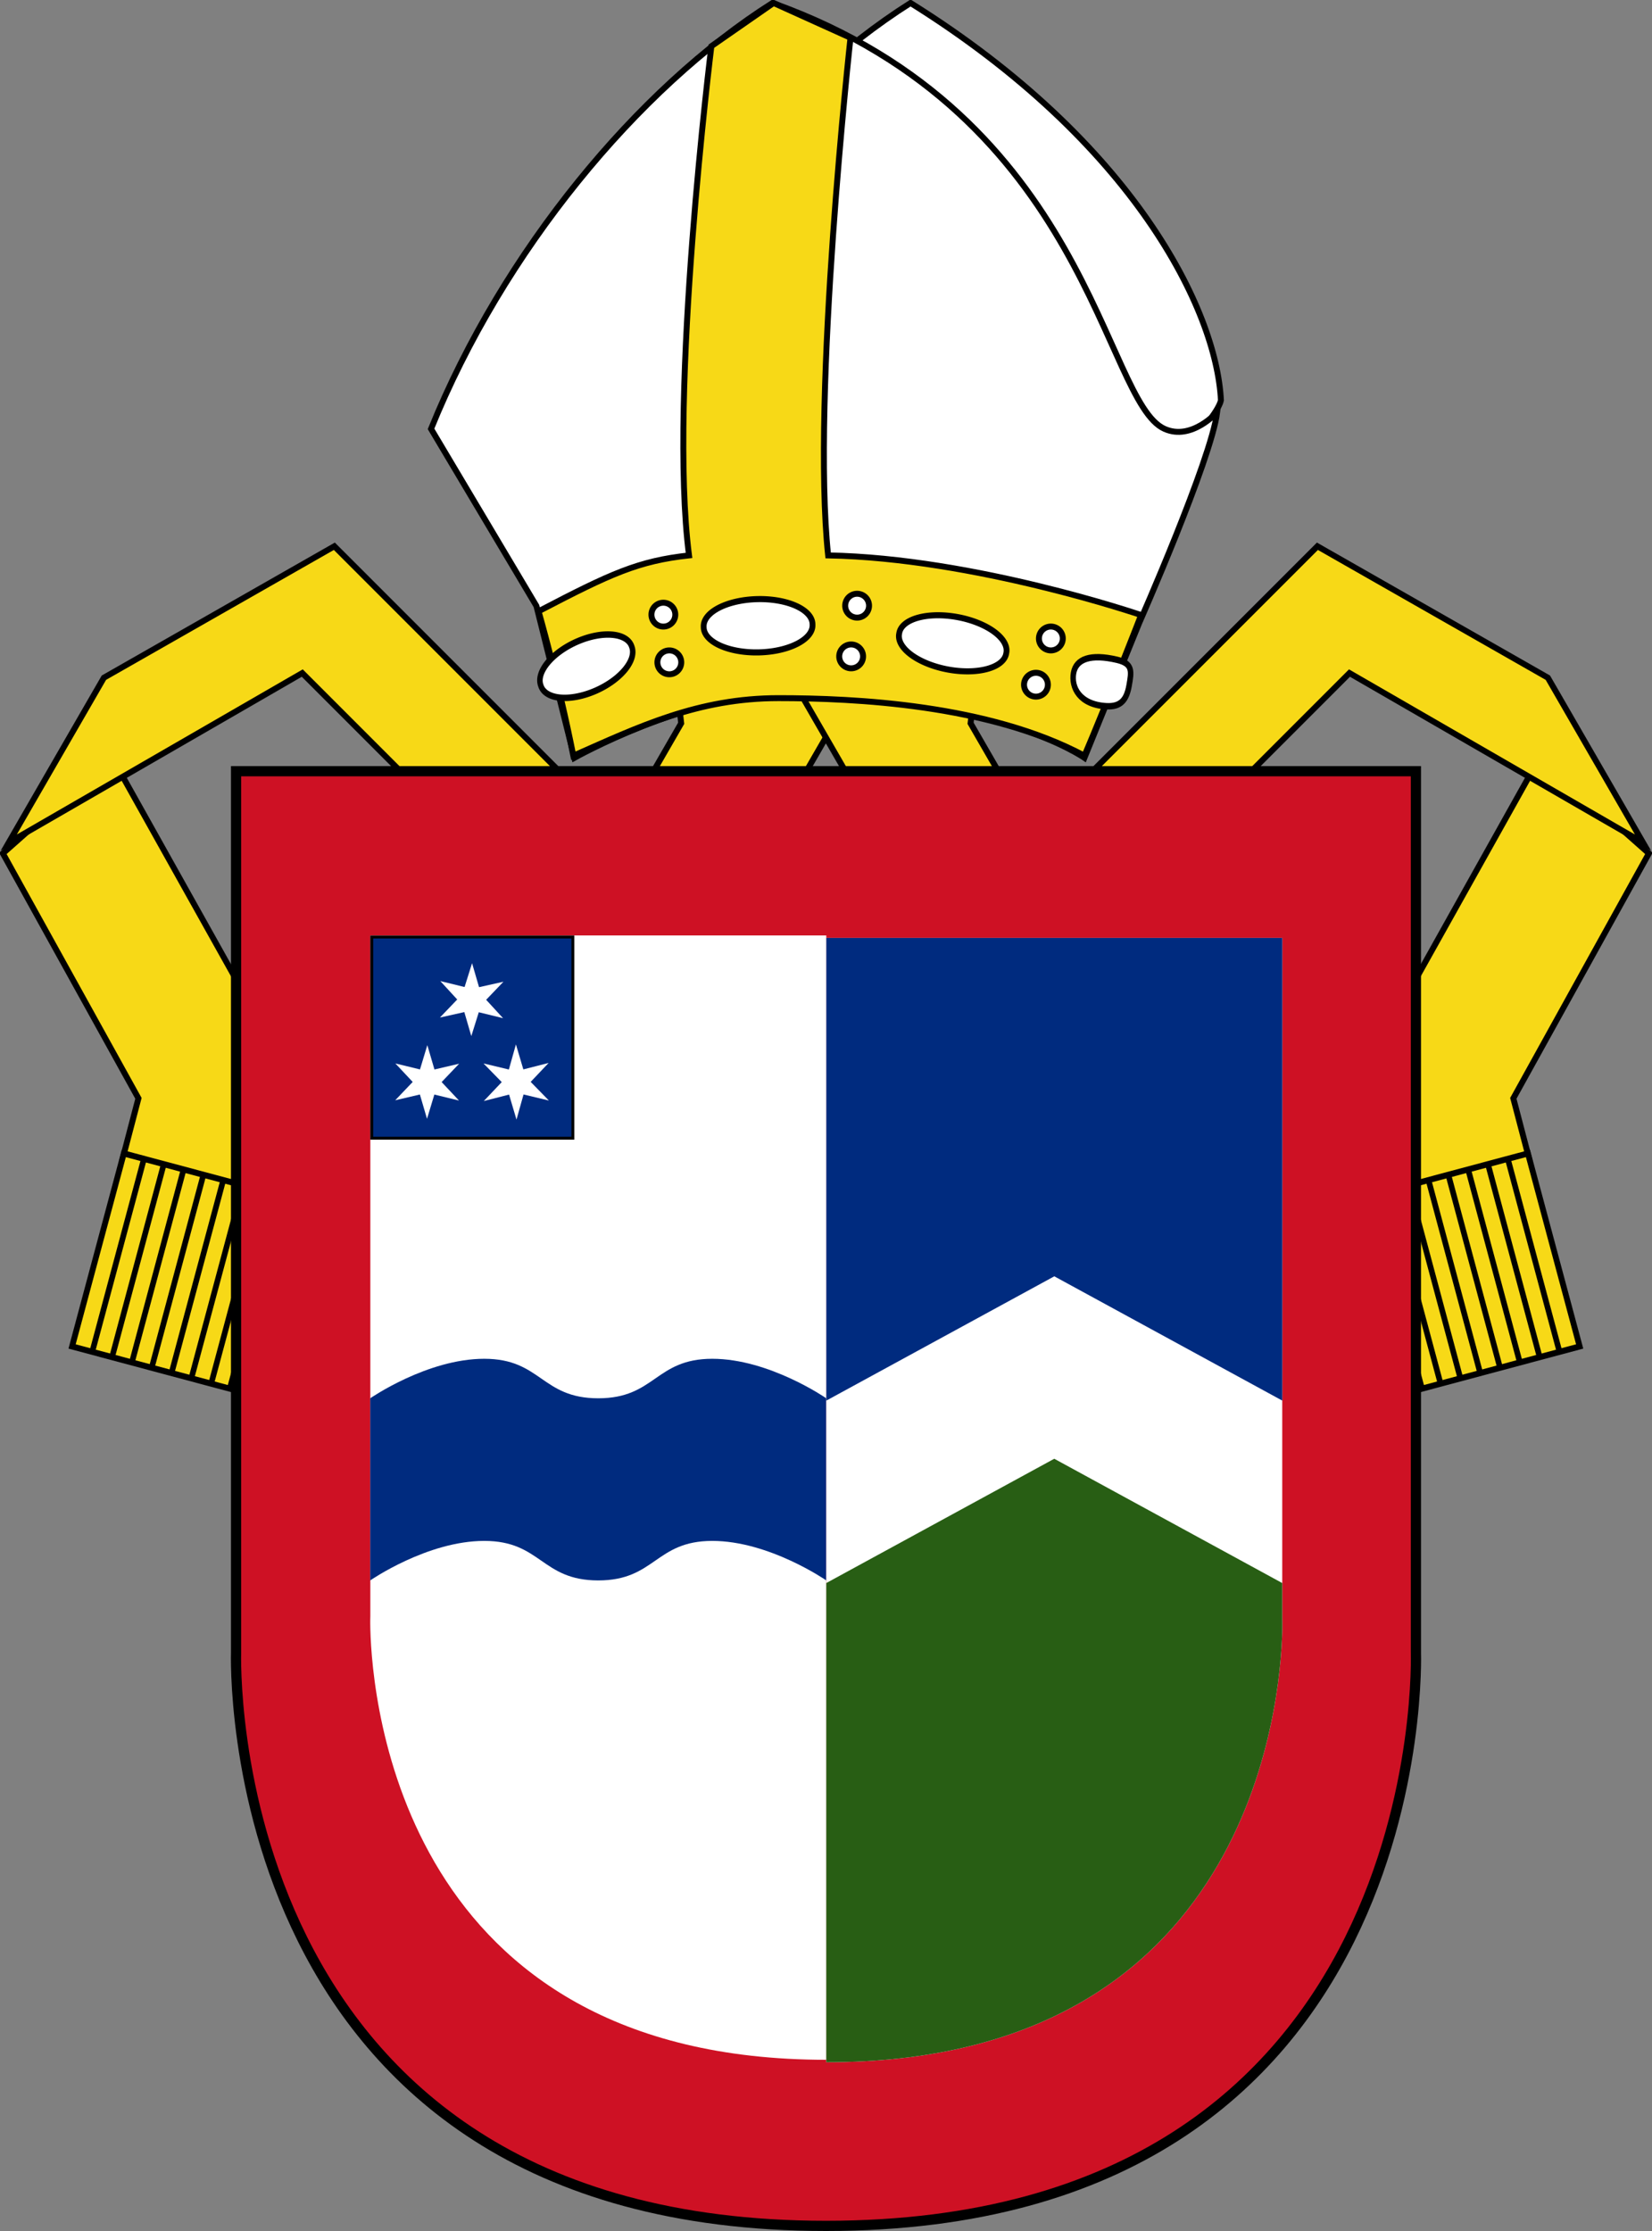
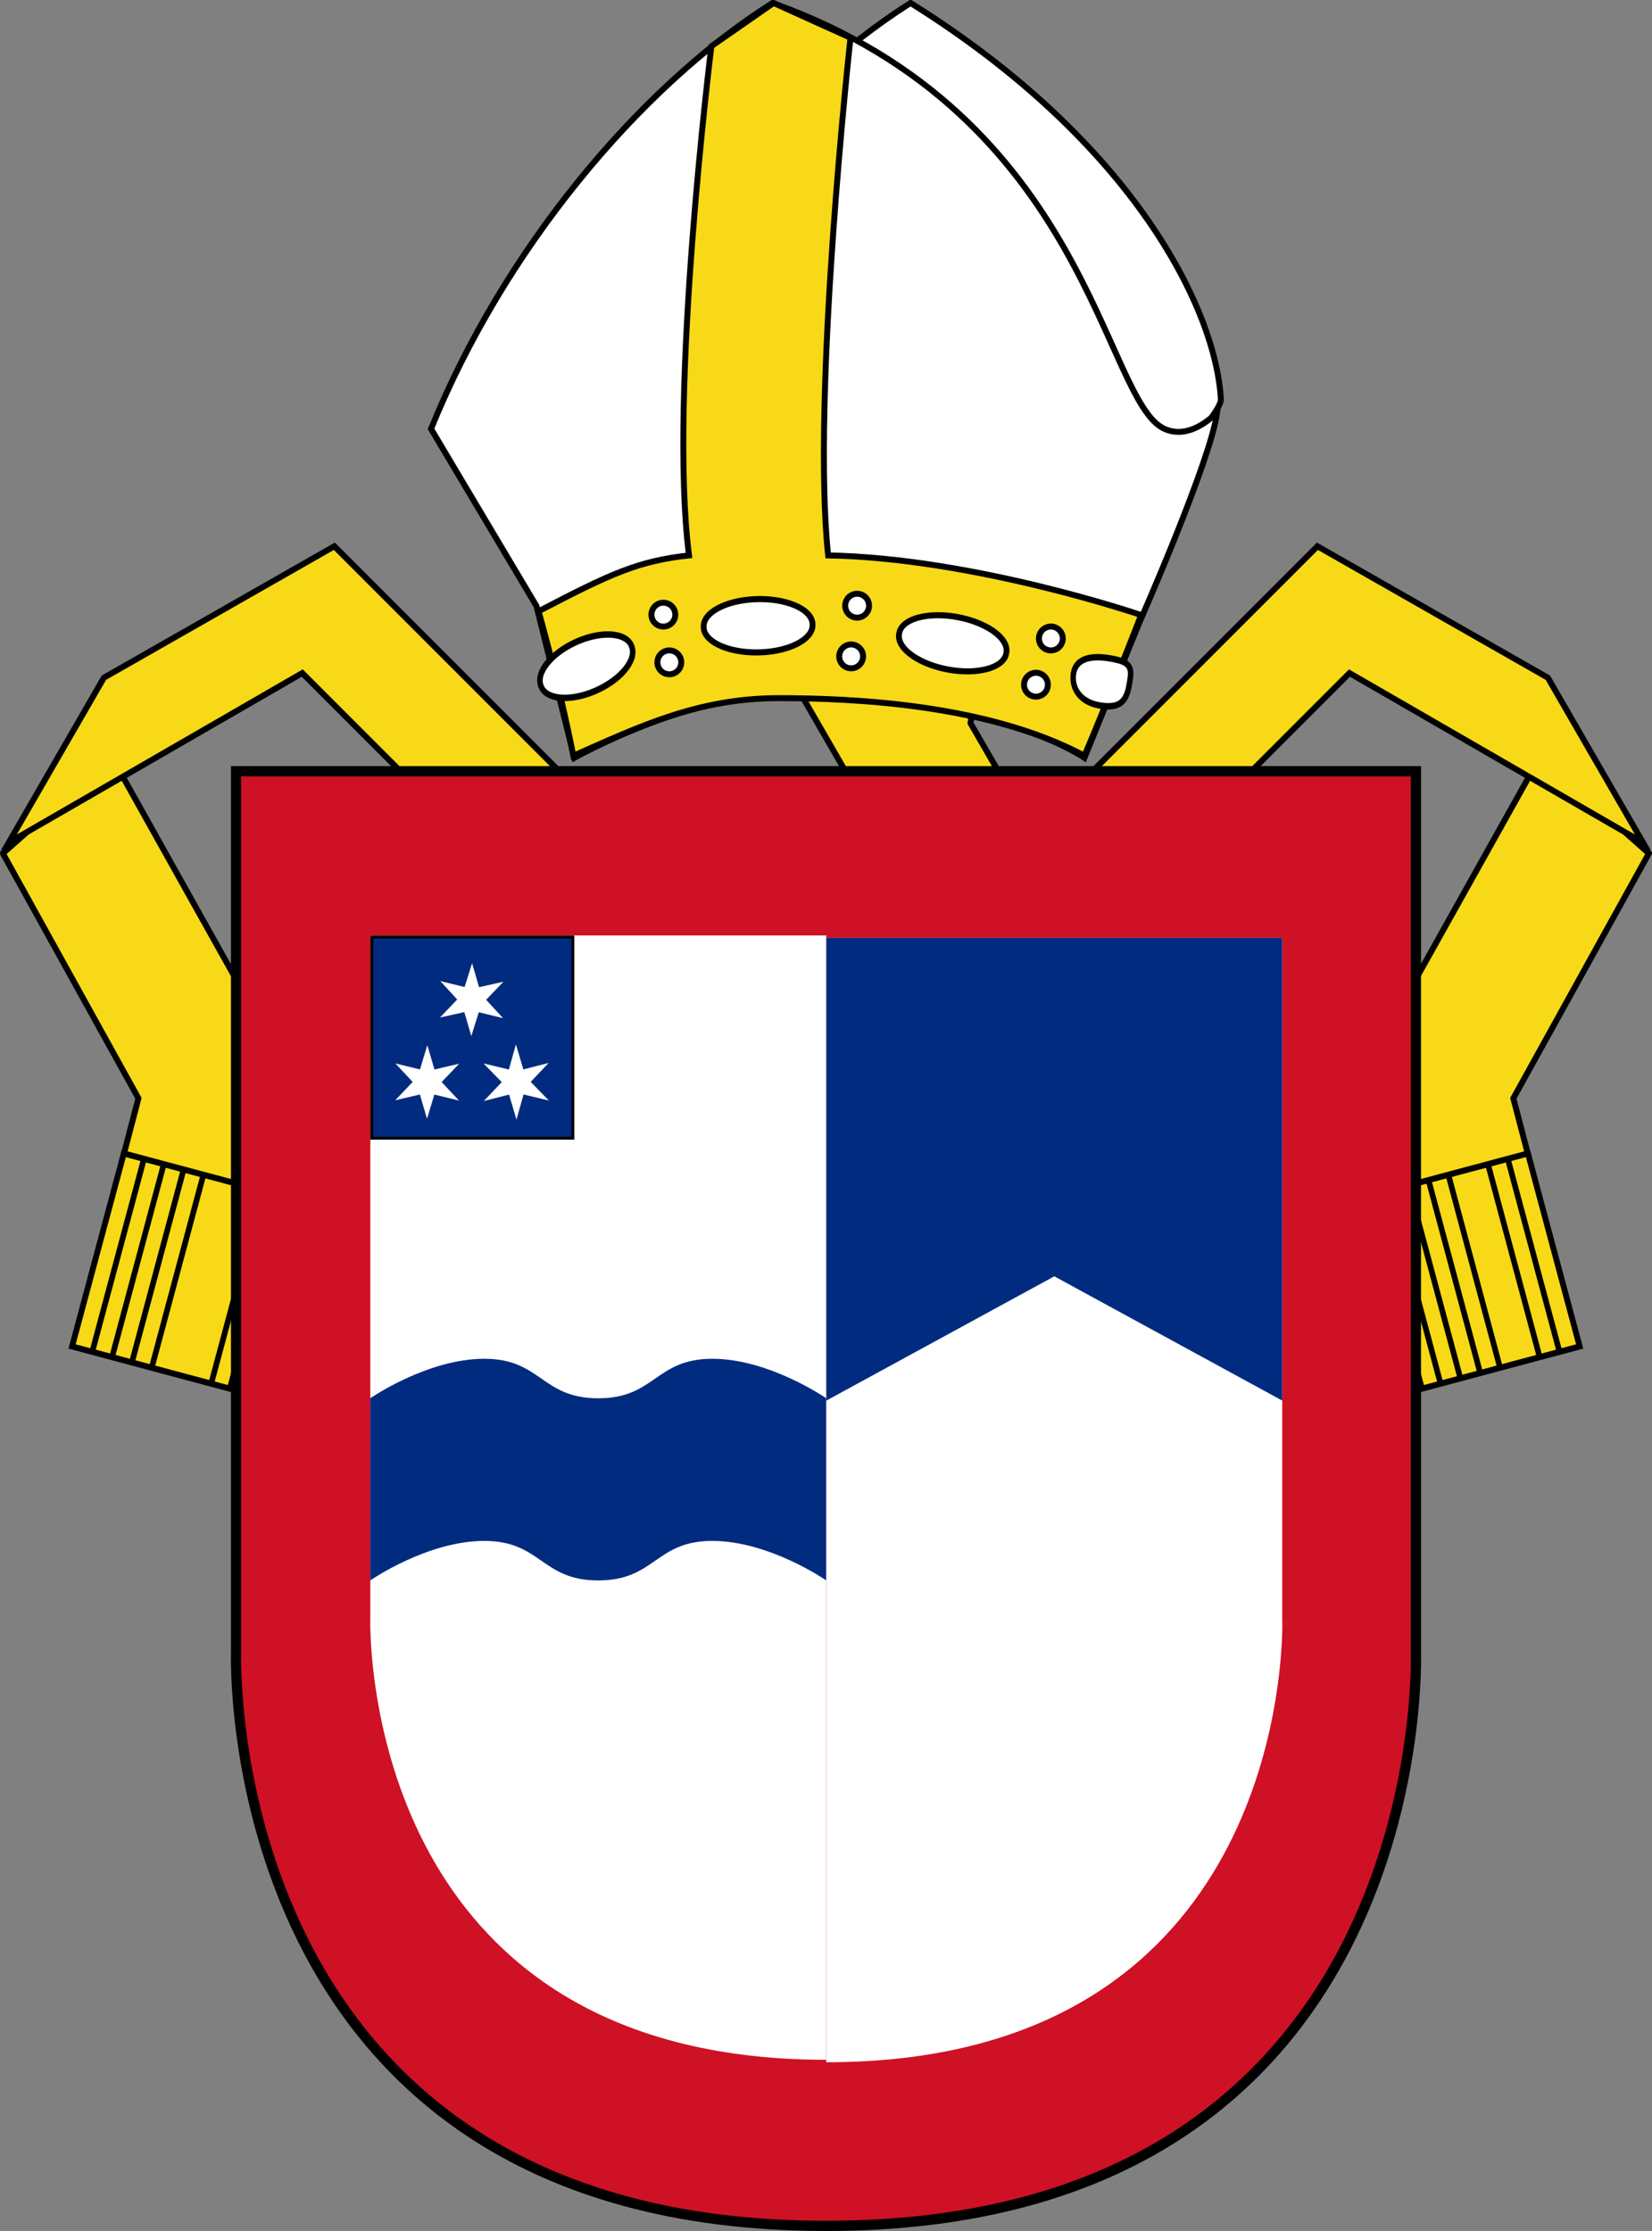
<svg xmlns="http://www.w3.org/2000/svg" xmlns:ns1="http://inkscape.sourceforge.net/DTD/sodipodi-0.dtd" xmlns:ns2="http://www.inkscape.org/namespaces/inkscape" width="100" height="135" id="svg10797" ns1:version="0.32" ns2:version="0.43" version="1.0" ns1:docbase="C:\WIKIPEDI\EpiscopalArms" ns1:docname="Angl-NZ-Waikato-Arms.svg">
  <rect width="100%" height="100%" fill="#808080" stroke="none" />
  <defs id="defs10799" />
  <ns1:namedview id="base" pagecolor="#ffffff" bordercolor="#666666" borderopacity="1.0" ns2:pageopacity="0.0" ns2:pageshadow="2" ns2:zoom="2.2038161" ns2:cx="36.350951" ns2:cy="46.607442" ns2:document-units="px" ns2:current-layer="layer1" ns2:window-width="756" ns2:window-height="540" ns2:window-x="36" ns2:window-y="33" />
  <g ns2:label="Layer 1" ns2:groupmode="layer" id="layer1">
    <g id="g11383">
      <g style="fill:#f7d917;fill-opacity:1;stroke-width:0.35;stroke-miterlimit:4;stroke-dasharray:none" transform="matrix(1.026,0,0,1.026,-220.424,-20.54)" id="g7414">
        <g style="fill:#f7d917;fill-opacity:1;stroke-width:0.35;stroke-miterlimit:4;stroke-dasharray:none" id="g7416">
          <g transform="translate(216.353,15.512)" style="fill:#f7d917;fill-opacity:1;stroke:#000000;stroke-width:0.35;stroke-miterlimit:4;stroke-dasharray:none;stroke-opacity:1" id="g7418">
            <a style="fill:#f7d917;fill-opacity:1;stroke:#000000;stroke-width:0.35;stroke-miterlimit:4;stroke-dasharray:none;stroke-opacity:1" id="a7420" transform="translate(0,0.746)">
              <path id="path7422" d="M -1.345,54.093 L 6.653,68.538 L 5.724,72.082 C 5.724,72.082 14.956,74.722 14.988,74.691 L 16.477,68.787 L 5.077,48.403 L -1.345,54.093 z " style="fill:#f7d917;fill-opacity:1;fill-rule:evenodd;stroke:#000000;stroke-width:0.35;stroke-linecap:butt;stroke-linejoin:miter;stroke-miterlimit:4;stroke-dasharray:none;stroke-opacity:1" ns1:nodetypes="ccccccc" />
            </a>
-             <path style="fill:#f7d917;fill-opacity:1;fill-rule:evenodd;stroke:#000000;stroke-width:0.35;stroke-linecap:butt;stroke-linejoin:miter;stroke-miterlimit:4;stroke-dasharray:none;stroke-opacity:1" d="M 38.674,47.164 L 32.016,58.695 L 41.037,58.695 L 49.583,43.892 L 38.301,43.892 L 38.674,47.164 z " id="path7424" />
            <path style="fill:#f7d917;fill-opacity:1;fill-rule:evenodd;stroke:#000000;stroke-width:0.35;stroke-linecap:butt;stroke-linejoin:miter;stroke-miterlimit:4;stroke-dasharray:none;stroke-opacity:1" d="M 4.616,44.476 L -1,54.202 L 16.319,44.203 L 30.811,58.695 L 40.181,58.695 L 18.211,36.725 L 4.616,44.476 z " id="path7426" />
          </g>
          <g style="fill:#f7d917;fill-opacity:1;stroke-width:0.355;stroke-miterlimit:4;stroke-dasharray:none" transform="matrix(0.938,0.251,-0.259,0.966,57.265,-45.235)" id="g7428">
            <rect style="fill:#f7d917;fill-opacity:1;stroke:#000000;stroke-width:0.355;stroke-miterlimit:4;stroke-dasharray:none;stroke-opacity:1" id="rect7430" width="9.924" height="11.783" x="199.556" y="86.122" />
            <g style="fill:#f7d917;fill-opacity:1;stroke-width:0.366;stroke-miterlimit:4;stroke-dasharray:none" id="g7432" transform="matrix(0.94,0,0,1,4.152,-2.017)">
              <path id="path7434" d="M 209.225,99.968 L 209.225,88.093" style="fill:#f7d917;fill-opacity:1;fill-rule:evenodd;stroke:#000000;stroke-width:0.366;stroke-linecap:butt;stroke-linejoin:miter;stroke-miterlimit:4;stroke-dasharray:none;stroke-opacity:1" />
              <path id="path7436" d="M 210.552,99.968 L 210.552,88.093" style="fill:#f7d917;fill-opacity:1;fill-rule:evenodd;stroke:#000000;stroke-width:0.366;stroke-linecap:butt;stroke-linejoin:miter;stroke-miterlimit:4;stroke-dasharray:none;stroke-opacity:1" />
              <path id="path7438" d="M 211.878,99.968 L 211.878,88.093" style="fill:#f7d917;fill-opacity:1;fill-rule:evenodd;stroke:#000000;stroke-width:0.366;stroke-linecap:butt;stroke-linejoin:miter;stroke-miterlimit:4;stroke-dasharray:none;stroke-opacity:1" />
              <path id="path7440" d="M 213.204,99.968 L 213.204,88.093" style="fill:#f7d917;fill-opacity:1;fill-rule:evenodd;stroke:#000000;stroke-width:0.366;stroke-linecap:butt;stroke-linejoin:miter;stroke-miterlimit:4;stroke-dasharray:none;stroke-opacity:1" />
-               <path id="path7442" d="M 214.531,99.968 L 214.531,88.093" style="fill:#f7d917;fill-opacity:1;fill-rule:evenodd;stroke:#000000;stroke-width:0.366;stroke-linecap:butt;stroke-linejoin:miter;stroke-miterlimit:4;stroke-dasharray:none;stroke-opacity:1" />
-               <path id="path7444" d="M 215.857,99.968 L 215.857,88.093" style="fill:#f7d917;fill-opacity:1;fill-rule:evenodd;stroke:#000000;stroke-width:0.366;stroke-linecap:butt;stroke-linejoin:miter;stroke-miterlimit:4;stroke-dasharray:none;stroke-opacity:1" />
              <path id="path7446" d="M 217.184,99.968 L 217.184,88.093" style="fill:#f7d917;fill-opacity:1;fill-rule:evenodd;stroke:#000000;stroke-width:0.366;stroke-linecap:butt;stroke-linejoin:miter;stroke-miterlimit:4;stroke-dasharray:none;stroke-opacity:1" />
            </g>
          </g>
        </g>
        <g style="fill:#f7d917;fill-opacity:1;stroke-width:0.35;stroke-miterlimit:4;stroke-dasharray:none" id="g7448" transform="matrix(-1,0,0,1,527.128,0)">
          <g transform="translate(216.353,15.512)" style="fill:#f7d917;fill-opacity:1;stroke:#000000;stroke-width:0.35;stroke-miterlimit:4;stroke-dasharray:none;stroke-opacity:1" id="g7450">
            <a style="fill:#f7d917;fill-opacity:1;stroke:#000000;stroke-width:0.35;stroke-miterlimit:4;stroke-dasharray:none;stroke-opacity:1" id="a7452" transform="translate(0,0.746)">
              <path id="path7454" d="M -1.345,54.093 L 6.653,68.538 L 5.724,72.082 C 5.724,72.082 14.956,74.722 14.988,74.691 L 16.477,68.787 L 5.077,48.403 L -1.345,54.093 z " style="fill:#f7d917;fill-opacity:1;fill-rule:evenodd;stroke:#000000;stroke-width:0.35;stroke-linecap:butt;stroke-linejoin:miter;stroke-miterlimit:4;stroke-dasharray:none;stroke-opacity:1" ns1:nodetypes="ccccccc" />
            </a>
            <path style="fill:#f7d917;fill-opacity:1;fill-rule:evenodd;stroke:#000000;stroke-width:0.35;stroke-linecap:butt;stroke-linejoin:miter;stroke-miterlimit:4;stroke-dasharray:none;stroke-opacity:1" d="M 38.674,47.164 L 32.016,58.695 L 41.037,58.695 L 49.583,43.892 L 38.301,43.892 L 38.674,47.164 z " id="path7456" />
            <path style="fill:#f7d917;fill-opacity:1;fill-rule:evenodd;stroke:#000000;stroke-width:0.35;stroke-linecap:butt;stroke-linejoin:miter;stroke-miterlimit:4;stroke-dasharray:none;stroke-opacity:1" d="M 4.616,44.476 L -1,54.202 L 16.319,44.203 L 30.811,58.695 L 40.181,58.695 L 18.211,36.725 L 4.616,44.476 z " id="path7458" />
          </g>
          <g style="fill:#f7d917;fill-opacity:1;stroke-width:0.355;stroke-miterlimit:4;stroke-dasharray:none" transform="matrix(0.938,0.251,-0.259,0.966,57.265,-45.235)" id="g7460">
            <rect style="fill:#f7d917;fill-opacity:1;stroke:#000000;stroke-width:0.355;stroke-miterlimit:4;stroke-dasharray:none;stroke-opacity:1" id="rect7462" width="9.924" height="11.783" x="199.556" y="86.122" />
            <g style="fill:#f7d917;fill-opacity:1;stroke-width:0.366;stroke-miterlimit:4;stroke-dasharray:none" id="g7464" transform="matrix(0.94,0,0,1,4.152,-2.017)">
              <path id="path7466" d="M 209.225,99.968 L 209.225,88.093" style="fill:#f7d917;fill-opacity:1;fill-rule:evenodd;stroke:#000000;stroke-width:0.366;stroke-linecap:butt;stroke-linejoin:miter;stroke-miterlimit:4;stroke-dasharray:none;stroke-opacity:1" />
              <path id="path7468" d="M 210.552,99.968 L 210.552,88.093" style="fill:#f7d917;fill-opacity:1;fill-rule:evenodd;stroke:#000000;stroke-width:0.366;stroke-linecap:butt;stroke-linejoin:miter;stroke-miterlimit:4;stroke-dasharray:none;stroke-opacity:1" />
-               <path id="path7470" d="M 211.878,99.968 L 211.878,88.093" style="fill:#f7d917;fill-opacity:1;fill-rule:evenodd;stroke:#000000;stroke-width:0.366;stroke-linecap:butt;stroke-linejoin:miter;stroke-miterlimit:4;stroke-dasharray:none;stroke-opacity:1" />
              <path id="path7472" d="M 213.204,99.968 L 213.204,88.093" style="fill:#f7d917;fill-opacity:1;fill-rule:evenodd;stroke:#000000;stroke-width:0.366;stroke-linecap:butt;stroke-linejoin:miter;stroke-miterlimit:4;stroke-dasharray:none;stroke-opacity:1" />
              <path id="path7474" d="M 214.531,99.968 L 214.531,88.093" style="fill:#f7d917;fill-opacity:1;fill-rule:evenodd;stroke:#000000;stroke-width:0.366;stroke-linecap:butt;stroke-linejoin:miter;stroke-miterlimit:4;stroke-dasharray:none;stroke-opacity:1" />
              <path id="path7476" d="M 215.857,99.968 L 215.857,88.093" style="fill:#f7d917;fill-opacity:1;fill-rule:evenodd;stroke:#000000;stroke-width:0.366;stroke-linecap:butt;stroke-linejoin:miter;stroke-miterlimit:4;stroke-dasharray:none;stroke-opacity:1" />
              <path id="path7478" d="M 217.184,99.968 L 217.184,88.093" style="fill:#f7d917;fill-opacity:1;fill-rule:evenodd;stroke:#000000;stroke-width:0.366;stroke-linecap:butt;stroke-linejoin:miter;stroke-miterlimit:4;stroke-dasharray:none;stroke-opacity:1" />
            </g>
          </g>
        </g>
      </g>
      <g id="g11366">
        <g id="g7482" transform="matrix(1.026,0,0,1.026,-0.191,-6.283)" style="stroke:#000000;stroke-width:0.35;stroke-miterlimit:4;stroke-dasharray:none;stroke-opacity:1">
          <path ns1:nodetypes="cccscc" id="path7484" d="M 33.762,31.418 C 37.99,20.973 45.949,11.335 53.907,6.299 C 67.109,14.535 71.952,24.417 72.219,29.727 C 71.897,31.565 60.501,43.083 52.539,42.61 L 39.98,41.864 L 33.762,31.418 z " style="fill:#ffffff;fill-opacity:1;fill-rule:evenodd;stroke:#000000;stroke-width:0.35;stroke-linecap:butt;stroke-linejoin:miter;stroke-miterlimit:4;stroke-dasharray:none;stroke-opacity:1" />
          <path ns1:nodetypes="ccscccsccc" id="path7486" d="M 25.617,31.418 C 29.845,20.973 37.804,11.335 45.762,6.299 C 64.415,12.952 65.283,29.802 68.892,31.418 C 70.497,32.137 72.001,30.424 72.001,30.424 C 71.628,33.284 67.4,42.859 67.4,42.859 L 64.166,50.818 C 64.166,50.818 58.697,46.996 46.135,47.087 C 40.664,47.127 34.073,50.818 34.073,50.818 L 31.835,41.864 L 25.617,31.418 z " style="fill:#ffffff;fill-opacity:1;fill-rule:evenodd;stroke:#000000;stroke-width:0.35;stroke-linecap:butt;stroke-linejoin:miter;stroke-miterlimit:4;stroke-dasharray:none;stroke-opacity:1" />
        </g>
        <path style="fill:#f7d917;fill-opacity:1;fill-rule:evenodd;stroke:#000000;stroke-width:0.359;stroke-linecap:butt;stroke-linejoin:miter;stroke-miterlimit:4;stroke-dasharray:none;stroke-opacity:1" d="M 32.599,36.99 C 32.599,36.99 33.78,41.072 34.705,45.73 C 38.676,43.975 42.257,42.245 47.125,42.245 C 51.738,42.245 59.835,42.625 65.645,45.73 C 66.99,42.582 69.075,37.218 69.075,37.218 C 69.075,37.218 59.003,33.771 50.129,33.608 C 49.105,23.883 51.483,2.285 51.483,2.285 L 46.826,0.18 L 43.062,2.795 C 43.062,2.795 40.445,23.797 41.708,33.608 C 38.642,33.947 37.001,34.693 32.599,36.99 z " id="path7488" ns1:nodetypes="cczcccccccc" />
        <g id="g2635" transform="matrix(1.026,0,0,1.026,-15.509,-12.247)" style="stroke:#000000;stroke-width:0.35;stroke-miterlimit:4;stroke-dasharray:none;stroke-opacity:1">
          <path transform="matrix(1.043,-2.249857e-2,2.366455e-2,1.097,-36.845,3.061)" d="M 94.79 43.614 A 3.078 1.407 0 1 1  88.635,43.614 A 3.078 1.407 0 1 1  94.79 43.614 z" ns1:ry="1.4069014" ns1:rx="3.0775967" ns1:cy="43.613937" ns1:cx="91.712379" id="path2534" style="fill:#ffffff;fill-opacity:1;stroke:#000000;stroke-width:0.327;stroke-miterlimit:4;stroke-dasharray:none;stroke-opacity:1" ns1:type="arc" />
          <path transform="matrix(1.026,0.19,-0.199,1.079,-14.092,-14.608)" d="M 94.79 43.614 A 3.078 1.407 0 1 1  88.635,43.614 A 3.078 1.407 0 1 1  94.79 43.614 z" ns1:ry="1.4069014" ns1:rx="3.0775967" ns1:cy="43.613937" ns1:cx="91.712379" id="path2538" style="fill:#ffffff;fill-opacity:1;stroke:#000000;stroke-width:0.327;stroke-miterlimit:4;stroke-dasharray:none;stroke-opacity:1" ns1:type="arc" />
          <path transform="matrix(0.872,-0.372,0.35,1.026,-45.53,40.596)" d="M 94.79 43.614 A 3.078 1.407 0 1 1  88.635,43.614 A 3.078 1.407 0 1 1  94.79 43.614 z" ns1:ry="1.4069014" ns1:rx="3.0775967" ns1:cy="43.613937" ns1:cx="91.712379" id="path2540" style="fill:#ffffff;fill-opacity:1;stroke:#000000;stroke-width:0.346;stroke-miterlimit:4;stroke-dasharray:none;stroke-opacity:1" ns1:type="arc" />
          <path transform="translate(-35.612,4.397)" d="M 90.569 43.79 A 0.703 0.703 0 1 1  89.162,43.79 A 0.703 0.703 0 1 1  90.569 43.79 z" ns1:ry="0.70345068" ns1:rx="0.70345068" ns1:cy="43.789803" ns1:cx="89.865822" id="path2544" style="fill:#ffffff;fill-opacity:1;stroke:#000000;stroke-width:0.35;stroke-miterlimit:4;stroke-dasharray:none;stroke-opacity:1" ns1:type="arc" />
          <path transform="translate(-35.26,7.21)" d="M 90.569 43.79 A 0.703 0.703 0 1 1  89.162,43.79 A 0.703 0.703 0 1 1  90.569 43.79 z" ns1:ry="0.70345068" ns1:rx="0.70345068" ns1:cy="43.789803" ns1:cx="89.865822" id="path2546" style="fill:#ffffff;fill-opacity:1;stroke:#000000;stroke-width:0.35;stroke-miterlimit:4;stroke-dasharray:none;stroke-opacity:1" ns1:type="arc" />
          <path transform="translate(-24.181,3.869)" d="M 90.569 43.79 A 0.703 0.703 0 1 1  89.162,43.79 A 0.703 0.703 0 1 1  90.569 43.79 z" ns1:ry="0.70345068" ns1:rx="0.70345068" ns1:cy="43.789803" ns1:cx="89.865822" id="path2548" style="fill:#ffffff;fill-opacity:1;stroke:#000000;stroke-width:0.35;stroke-miterlimit:4;stroke-dasharray:none;stroke-opacity:1" ns1:type="arc" />
          <path transform="translate(-24.533,6.859)" d="M 90.569 43.79 A 0.703 0.703 0 1 1  89.162,43.79 A 0.703 0.703 0 1 1  90.569 43.79 z" ns1:ry="0.70345068" ns1:rx="0.70345068" ns1:cy="43.789803" ns1:cx="89.865822" id="path2550" style="fill:#ffffff;fill-opacity:1;stroke:#000000;stroke-width:0.35;stroke-miterlimit:4;stroke-dasharray:none;stroke-opacity:1" ns1:type="arc" />
          <path transform="translate(-12.75,5.803)" d="M 90.569 43.79 A 0.703 0.703 0 1 1  89.162,43.79 A 0.703 0.703 0 1 1  90.569 43.79 z" ns1:ry="0.70345068" ns1:rx="0.70345068" ns1:cy="43.789803" ns1:cx="89.865822" id="path2552" style="fill:#ffffff;fill-opacity:1;stroke:#000000;stroke-width:0.35;stroke-miterlimit:4;stroke-dasharray:none;stroke-opacity:1" ns1:type="arc" />
          <path transform="translate(-13.629,8.529)" d="M 90.569 43.79 A 0.703 0.703 0 1 1  89.162,43.79 A 0.703 0.703 0 1 1  90.569 43.79 z" ns1:ry="0.70345068" ns1:rx="0.70345068" ns1:cy="43.789803" ns1:cx="89.865822" id="path2554" style="fill:#ffffff;fill-opacity:1;stroke:#000000;stroke-width:0.35;stroke-miterlimit:4;stroke-dasharray:none;stroke-opacity:1" ns1:type="arc" />
          <path ns1:nodetypes="csssc" id="path2632" d="M 94.79,43.614 C 94.79,44.391 94.093,45.215 92.402,44.925 C 91.501,44.771 91.238,44.303 91.238,43.526 C 91.238,42.75 91.237,42.311 92.262,42.328 C 93.963,42.356 94.79,42.837 94.79,43.614 z " style="fill:#ffffff;fill-opacity:1;stroke:#000000;stroke-width:0.346;stroke-miterlimit:4;stroke-dasharray:none;stroke-opacity:1" transform="matrix(-0.918,-0.234,-0.189,1.067,173.714,27.275)" />
        </g>
      </g>
    </g>
    <path style="fill:#ffffff;fill-opacity:1;stroke:none;stroke-width:0.35;stroke-miterlimit:4;stroke-opacity:1" d="M -33.076,243.448 L -58.081,229.836 L -83.086,243.448 L -83.086,263.414 L -58.081,249.801 L -33.076,263.414 L -33.076,243.448 z " id="rect24085" ns1:nodetypes="ccccccc" />
    <g id="g26136">
      <path style="font-size:12px;fill:#ce1124;fill-opacity:1;stroke:#000000;stroke-width:0.618" d="M 50,134.691 C 13.092,134.691 14.29,99.965 14.29,99.965 L 14.29,46.666 L 85.708,46.666 L 85.708,99.965 C 85.708,99.965 86.958,134.691 50,134.691 z " id="path16279" />
      <g transform="matrix(0.552,0,0,0.552,22.417,-60.131)" id="g26122">
        <g id="g24099" transform="translate(83.076,18.767)">
          <path id="path24126" d="M -83.076,192.714 L -83.076,267.339 C -83.076,267.339 -83.099,267.844 -83.076,268.745 C -82.872,276.716 -79.5,315.963 -33.076,315.963 L -33.076,192.714 L -83.076,192.714 z " style="font-size:12px;fill:#ffffff;fill-opacity:1;stroke:none;stroke-width:0.532" />
          <path ns1:nodetypes="czzzcczzzcc" id="path24128" d="M -83.086,243.448 C -83.086,243.448 -76.835,239.117 -70.583,239.117 C -64.332,239.117 -64.332,243.448 -58.081,243.448 C -51.83,243.448 -51.83,239.117 -45.578,239.117 C -39.327,239.117 -33.076,243.448 -33.076,243.448 L -33.076,263.414 C -33.076,263.414 -39.327,259.082 -45.578,259.082 C -51.83,259.082 -51.83,263.414 -58.081,263.414 C -64.332,263.414 -64.332,259.082 -70.583,259.082 C -76.835,259.082 -83.086,263.414 -83.086,263.414 L -83.086,243.448 z " style="fill:#002b7f;fill-opacity:1;stroke:none;stroke-width:0.35;stroke-miterlimit:4;stroke-opacity:1" />
          <g transform="matrix(0.766,0,0,0.766,-93.791,157.21)" id="g24130">
            <rect style="fill:#002b7f;fill-opacity:1;stroke:#000000;stroke-width:0.42;stroke-miterlimit:4;stroke-dasharray:none;stroke-opacity:1" id="rect24132" width="28.797" height="28.797" x="14.187" y="46.567" />
            <path ns1:type="star" style="fill:#ffffff;fill-opacity:1;stroke:none;stroke-width:0.15;stroke-miterlimit:4;stroke-dasharray:none;stroke-opacity:1" id="path24134" ns1:sides="6" ns1:cx="-254.75935" ns1:cy="-84.064171" ns1:r1="16.310343" ns1:r2="6.4759994" ns1:arg1="-2.8692816" ns1:arg2="-2.3456828" ns2:flatsided="false" ns2:rounded="0" ns2:randomized="0" d="M -270.469,-88.451 L -259.29,-88.691 L -258.815,-99.862 L -253.018,-90.302 L -243.106,-95.475 L -248.487,-85.674 L -239.05,-79.677 L -250.229,-79.437 L -250.704,-68.266 L -256.501,-77.827 L -266.413,-72.653 L -261.032,-82.454 L -270.469,-88.451 z " transform="matrix(0.309,8.272555e-2,-8.272555e-2,0.309,100.265,102.583)" />
            <path ns1:type="star" style="fill:#ffffff;fill-opacity:1;stroke:none;stroke-width:0.15;stroke-miterlimit:4;stroke-dasharray:none;stroke-opacity:1" id="path24136" ns1:sides="6" ns1:cx="-254.75935" ns1:cy="-84.064171" ns1:r1="16.480663" ns1:r2="6.4759994" ns1:arg1="-2.875383" ns1:arg2="-2.3517842" ns2:flatsided="false" ns2:rounded="0" ns2:randomized="0" d="M -270.659,-88.4 L -259.318,-88.664 L -258.955,-100.002 L -253.056,-90.312 L -243.054,-95.666 L -248.497,-85.713 L -238.859,-79.728 L -250.2,-79.465 L -250.564,-68.126 L -256.463,-77.816 L -266.464,-72.462 L -261.022,-82.416 L -270.659,-88.4 z " transform="matrix(0.309,8.272555e-2,-8.272555e-2,0.309,93.892,114.369)" />
            <path ns1:type="star" style="fill:#ffffff;fill-opacity:1;stroke:none;stroke-width:0.15;stroke-miterlimit:4;stroke-dasharray:none;stroke-opacity:1" id="path24138" ns1:sides="6" ns1:cx="-254.75935" ns1:cy="-84.064171" ns1:r1="16.823092" ns1:r2="6.4759994" ns1:arg1="-2.8872143" ns1:arg2="-2.3636155" ns2:flatsided="false" ns2:rounded="0" ns2:randomized="0" d="M -271.041,-88.298 L -259.372,-88.609 L -259.234,-100.281 L -253.13,-90.332 L -242.952,-96.048 L -248.517,-85.787 L -238.478,-79.831 L -250.146,-79.519 L -250.285,-67.847 L -256.389,-77.797 L -266.566,-72.08 L -261.002,-82.342 L -271.041,-88.298 z " transform="matrix(0.309,8.272555e-2,-8.272555e-2,0.309,106.638,114.369)" />
          </g>
        </g>
        <g id="g26117" transform="translate(23.505,-20.894)">
          <path id="path24081" d="M 76.495,232.644 L 76.495,307.269 C 76.495,307.269 76.518,307.774 76.495,308.675 C 76.291,316.647 72.919,355.894 26.495,355.894 L 26.495,232.644 L 76.495,232.644 z " style="font-size:12px;fill:#ffffff;fill-opacity:1;stroke:none;stroke-width:0.532" />
-           <path ns1:nodetypes="cccsccc" id="path24144" d="M 51.495,289.738 L 26.495,303.363 L 26.495,355.894 C 72.919,355.894 76.291,316.647 76.495,308.675 C 76.518,307.774 76.495,307.269 76.495,307.269 L 76.495,303.363 L 51.495,289.738 z " style="font-size:12px;fill:#285e14;fill-opacity:1;stroke:none;stroke-width:0.532" />
          <path ns1:nodetypes="cccccc" id="path24148" d="M 26.5,232.644 L 26.5,283.363 L 51.5,269.738 L 76.5,283.363 L 76.5,232.644 L 26.5,232.644 z " style="font-size:12px;fill:#002b7f;fill-opacity:1;stroke:none;stroke-width:0.532" />
        </g>
      </g>
    </g>
  </g>
</svg>